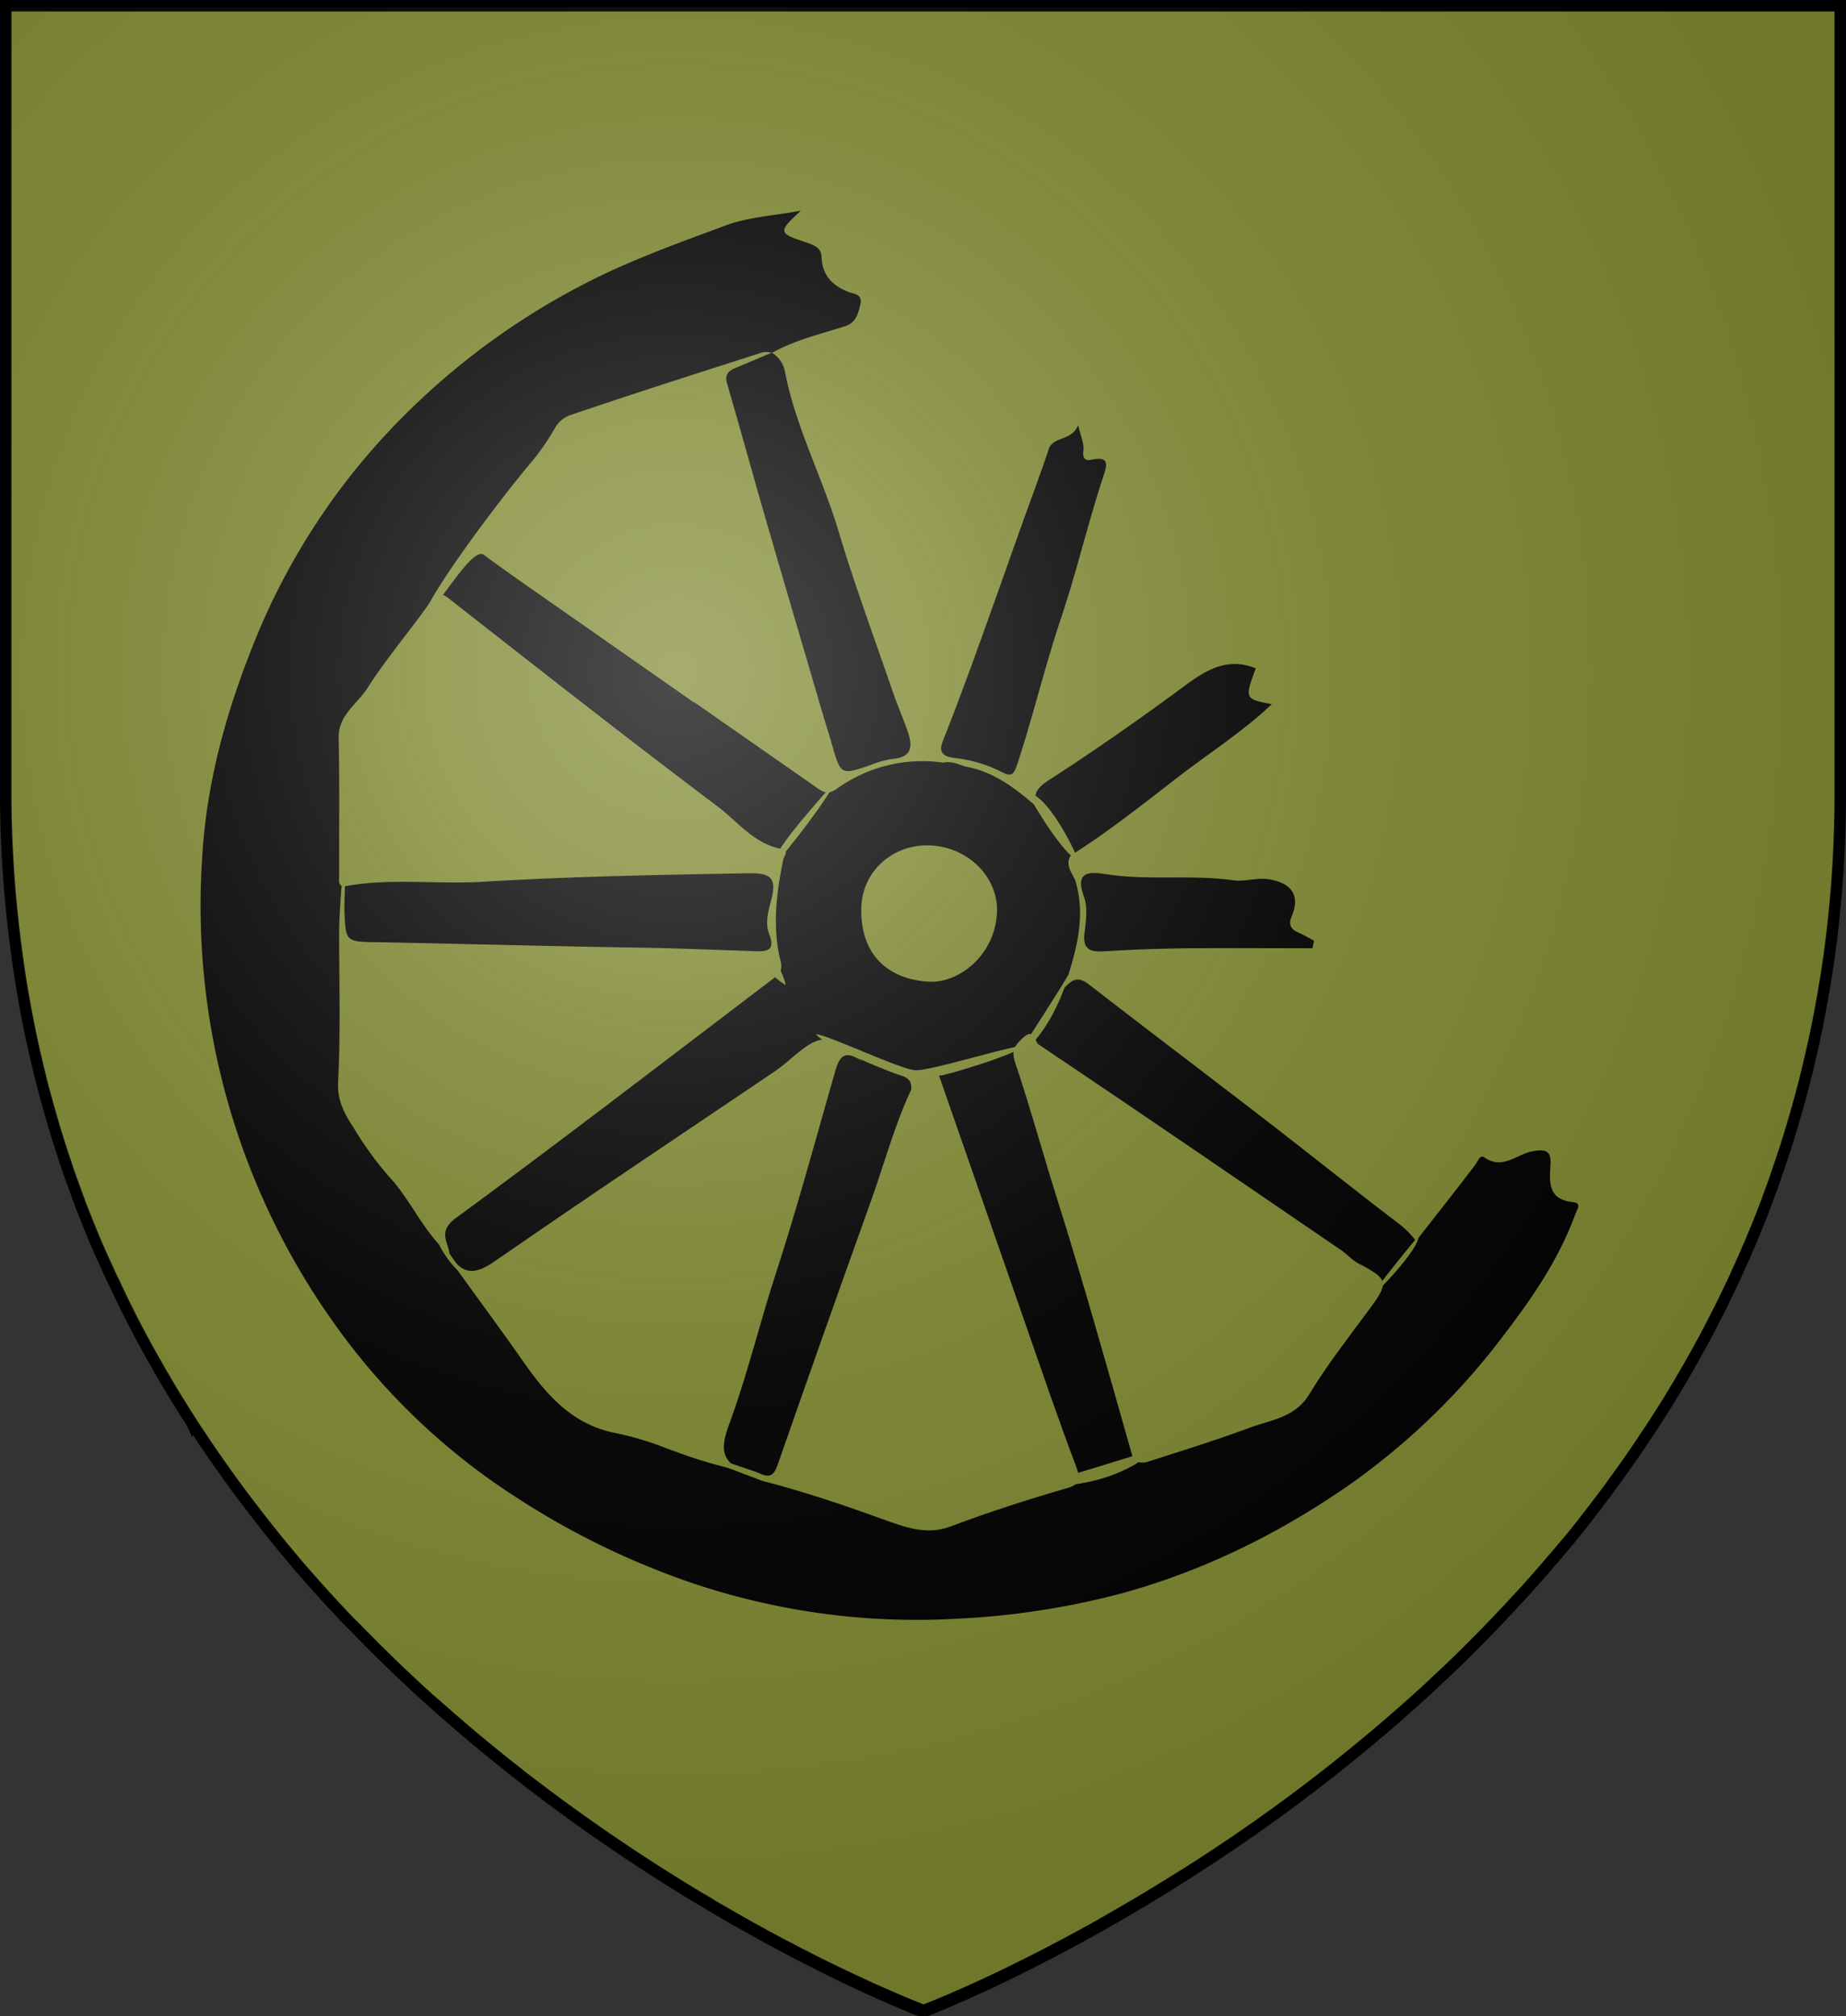
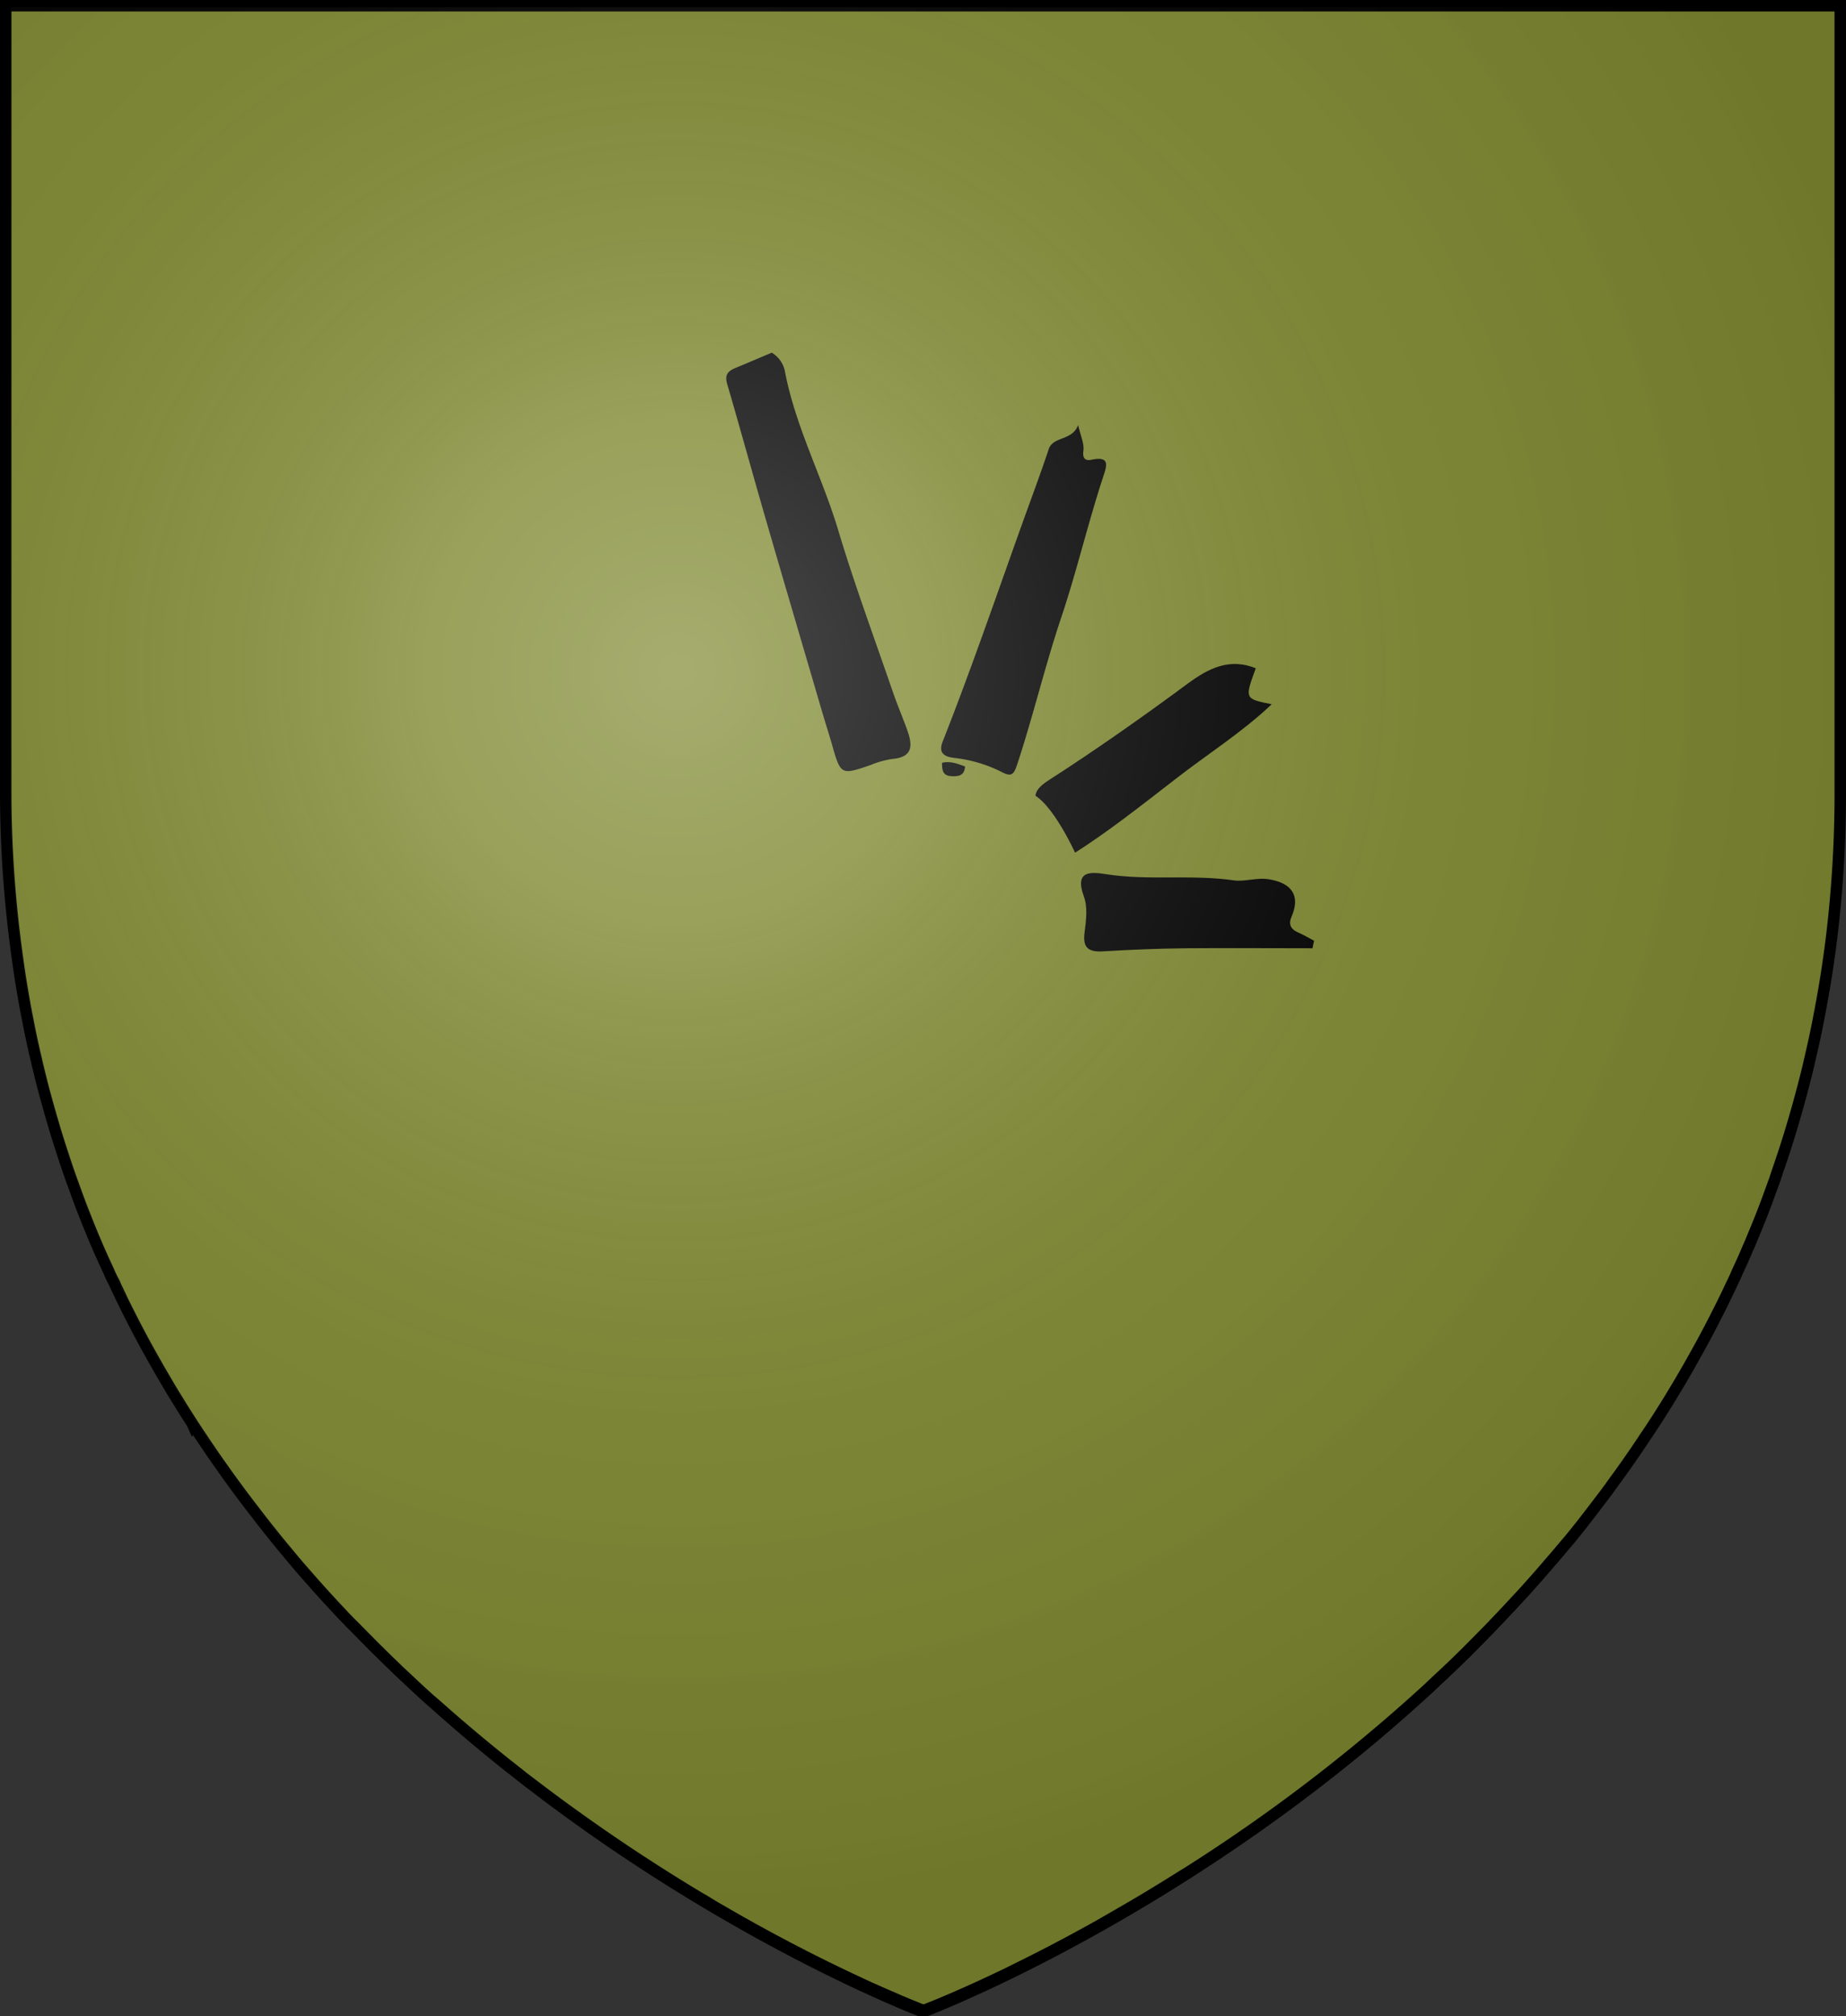
<svg xmlns="http://www.w3.org/2000/svg" xmlns:ns1="http://sodipodi.sourceforge.net/DTD/sodipodi-0.dtd" xmlns:ns2="http://www.inkscape.org/namespaces/inkscape" viewBox="0 0 483 527.48" version="1.1" id="svg34469" ns1:docname="House Waynwood.svg" ns2:version="1.2.1 (9c6d41e410, 2022-07-14)">
  <rect x="0" y="0" width="483" height="527.48" fill="#333333" stroke="none" />
  <ns1:namedview id="namedview34471" pagecolor="#ffffff" bordercolor="#000000" borderopacity="0.25" ns2:showpageshadow="2" ns2:pageopacity="0.0" ns2:pagecheckerboard="0" ns2:deskcolor="#d1d1d1" showgrid="false" ns2:zoom="1.12203" ns2:cx="167.55345" ns2:cy="266.48128" ns2:window-width="1920" ns2:window-height="1017" ns2:window-x="-8" ns2:window-y="-8" ns2:window-maximized="1" ns2:current-layer="svg34469" />
  <defs id="defs34418">
    <style id="style34416">.cls-1{fill:#7f8931;}.cls-2{fill:none;stroke:#000;stroke-width:3px;}</style>
    <radialGradient id="rg" gradientUnits="userSpaceOnUse" cx="220" cy="220" r="405" gradientTransform="matrix(0.805,0,0,0.803,-0.03,-0.922)">
      <stop style="stop-color:#ffffff;stop-opacity:.3" offset="0" id="stop753" />
      <stop style="stop-color:#ffffff;stop-opacity:.2" offset=".2" id="stop755" />
      <stop style="stop-color:#666666;stop-opacity:.1" offset=".6" id="stop757" />
      <stop style="stop-color:#000000;stop-opacity:.13" offset="1" id="stop759" />
    </radialGradient>
  </defs>
  <title id="title34420">House Waynwood</title>
  <g id="Layer_2" data-name="Layer 2">
    <path class="cls-1" d="M927,122.76V328.6a314.37,314.37,0,0,1-2.28,38c-.11.93-.24,1.86-.36,2.79s-.24,1.86-.39,2.79q-.7,5.05-1.61,10c-.07.44-.15.87-.23,1.31-.15.8-.29,1.6-.45,2.39s-.34,1.8-.51,2.69l-.45,2.22-.24,1.16c-.15.71-.3,1.44-.47,2.15q-.8,3.55-1.61,7l-.58,2.32-.52,2q-1.52,5.88-3.27,11.61c-.29,1-.59,1.94-.9,2.92l-.6,1.88c-.19.63-.39,1.25-.6,1.86l-1.1,3.26c-.37,1.09-.68,2-1,3-.47,1.28-.92,2.55-1.39,3.81-.36,1-.73,2-1.11,3l-.19.49c-.43,1.14-.87,2.25-1.32,3.37s-.87,2.16-1.32,3.19a3.35,3.35,0,0,1-.18.42c-.4,1-.8,2-1.25,3s-.75,1.75-1.13,2.62l-.66,1.49c-.47,1.07-.95,2.12-1.44,3.15s-.9,2-1.36,2.93l-1,2.12c-.3.63-.6,1.25-.91,1.88-.63,1.32-1.31,2.64-2,4q-2.53,5-5.19,9.77l-2,3.57-.11.21q-2.13,3.71-4.33,7.33c-.71,1.2-1.46,2.39-2.18,3.54-.1.16-.19.31-.3.46-.55.89-1.12,1.78-1.69,2.66l-.66,1c-.65,1-1.31,2-2,3l-.13.18c-.66,1-1.32,2-2,3l-.45.67q-2.26,3.28-4.54,6.46l-.31.42c-.8,1.07-1.54,2.14-2.31,3.19s-1.66,2.23-2.5,3.32q-2.29,3-4.61,6l-.8,1c-.73.93-1.48,1.85-2.22,2.76L854,526.61l-.57.69L851,530.1q-2.83,3.32-5.72,6.53c-.75.85-1.52,1.69-2.29,2.51l-2.22,2.39q-3,3.19-5.93,6.24-2.76,2.83-5.53,5.59c-.91.91-1.84,1.82-2.76,2.71s-1.85,1.78-2.78,2.67l-2.28,2.11c-.68.65-1.36,1.28-2.05,1.91a448.64,448.64,0,0,1-61.76,47.47c-.86.55-1.73,1.1-2.58,1.6q-6.42,4.07-12.46,7.63l-2.41,1.4-2.36,1.36-2.34,1.35-2.22,1.28c-8.35,4.68-15.91,8.59-22.38,11.76l-1.61.8c-10.63,5.15-18.11,8.22-21,9.35l-.42.18-.61.23-.14.06h-.08l-.23-.1-.21,0-1.07-.42-.55-.23c-.87-.34-2-.8-3.36-1.38l-.47-.18c-1.76-.8-3.88-1.67-6.33-2.77l-1.39-.61a443.16,443.16,0,0,1-39.74-20.6c-.8-.45-1.61-.92-2.36-1.38a473.14,473.14,0,0,1-44.78-30l-2.62-2c-1-.75-2-1.52-2.95-2.29l-2.81-2.21c-6.19-4.92-12.43-10.15-18.64-15.69L558.08,566q-2.3-2.05-4.59-4.2l-1.67-1.57L550,558.54l-2-1.94c-1.12-1.07-2.24-2.16-3.34-3.26-.84-.8-1.69-1.67-2.52-2.51l-.24-.26q-1.25-1.25-2.5-2.51c-.66-.68-1.32-1.36-2-2l-2-2.07-.13-.15-2.1-2.24q-3.36-3.61-6.66-7.36c-.68-.8-1.36-1.55-2-2.35-.57-.65-1.12-1.28-1.66-1.94l-2-2.39q-4.26-5.11-8.39-10.48-1.13-1.45-2.24-2.92c-1.89-2.47-3.73-5-5.57-7.55l-1.68-2.39c-.13-.16-.24-.34-.36-.5-.59-.85-1.19-1.7-1.77-2.55-.95-1.38-1.89-2.77-2.82-4.17q-1.11-1.64-2.18-3.31l-.15-.24-2.22-3.47c-.07-.13-.15-.24-.22-.37-.71-1.14-1.41-2.27-2.1-3.4s-1.49-2.46-2.21-3.7-1.44-2.39-2.13-3.67q-4.6-8-8.77-16.47c-.35-.69-.69-1.38-1-2.08-.22-.44-.44-.89-.65-1.35-.43-.87-.8-1.75-1.25-2.63a27.17,27.17,0,0,1-1.15-2.47l-.23-.48c-.26-.58-.52-1.16-.8-1.75l-.26-.57c-.26-.58-.52-1.18-.8-1.77q-1.44-3.26-2.78-6.58c-.42-1-.8-2-1.23-3.07-.1-.26-.21-.53-.31-.8-.4-1-.8-2-1.16-3s-.68-1.82-1-2.74l-.23-.65c-.18-.45-.34-.91-.5-1.36q-1-2.69-1.89-5.44c-.21-.6-.4-1.21-.6-1.8-.26-.8-.51-1.54-.75-2.31-.14-.42-.26-.8-.39-1.22-.26-.8-.5-1.6-.75-2.39-.31-1-.61-2.06-.92-3.1-.18-.65-.39-1.28-.57-2-.37-1.28-.74-2.58-1.08-3.89-.19-.68-.37-1.35-.55-2-.13-.5-.26-1-.39-1.51-.32-1.22-.63-2.46-.92-3.7-.18-.7-.35-1.4-.52-2.11-.07-.29-.13-.57-.19-.85-.37-1.55-.71-3.11-1.07-4.69-.26-1.16-.5-2.33-.74-3.5-.14-.71-.29-1.43-.43-2.14s-.32-1.6-.47-2.45a2.13,2.13,0,0,0-.1-.47c-.15-.8-.3-1.64-.45-2.48s-.31-1.84-.47-2.77-.3-1.8-.45-2.71q-.87-5.52-1.56-11.17A314.73,314.73,0,0,1,447,328.58V122.76Z" transform="translate(-445.5 -121.26)" id="path34422" />
  </g>
  <g id="Layer_4" data-name="Layer 4">
-     <path d="M698,321.79c7.73,1.36,13.58,6,19.24,11a3.38,3.38,0,0,1,2.09,1.3,72.58,72.58,0,0,0,6.25,7.76c.74,1,1,2,.14,3.12-1.85,2.76.67,4.92,1.29,7.18,2.53,9.14.24,17.64-3.14,27.71,3.07-3.62,4.83-2.34,7-.69,15.23,11.8,30.61,23.42,45.87,35.19,11.47,8.85,22.77,17.91,34.28,26.69a24.32,24.32,0,0,1,5.06,5c-1.12.78-1.38,2.29-2.53,3,1.21-.72,1.46-2.22,2.45-3.12,5.17-6.62,10.39-13.21,15.47-19.9.71-.93,1.27-2.76,2.36-2,4.66,3.38,8.46-.69,12.41-1.51,4.21-.87,5.16.15,4.92,3.81-.31,4.55-.42,8.76,5.83,9.42,2.45.26,1.21,1.74.63,3.32-4.22,11.5-11,21.48-18.35,31.07a181,181,0,0,1-40.91,39.73c-18.15,12.56-37.6,22.23-59.1,28.18a205,205,0,0,1-42.86,6.68,183.77,183.77,0,0,1-69.07-9.06,205.66,205.66,0,0,1-46.73-22.66,172.93,172.93,0,0,1-47.52-45.31,188.17,188.17,0,0,1-34.72-121.39c1-19.28,6-37.82,13.21-55.92a176.66,176.66,0,0,1,40.38-61.12,189.33,189.33,0,0,1,48.29-34.68c11.41-5.72,23.3-9.95,35.14-14.35,5.89-2.19,12.47-2.52,19.68-3.87-5.94,5.45-5.95,5.89.89,8.15,2.29.76,4.39,1.41,4.5,3.92.2,4.83,2.72,7.45,7,9.19,1.21.49,3.85.41,3.15,3.28-.62,2.55-1.08,4.79-4.2,5.77-6.38,2-12.93,3.59-18.85,6.87-11.48,4-22.85,8.41-34.54,11.72-5.42,1.54-10.51,3.84-15.9,5.37-2.64.75-4.09,3-5.77,5-7.86,9.58-14.12,20.37-22.06,29.31,2.15-1.17,3.91.66,5.75,1.91,12.94,8.74,25.63,17.83,38.43,26.77,4.88,3.41,9.95,6.54,13.67,11.33l32.54,22.7c1.6,1.12,2.84,1.31,4.74,0a38.2,38.2,0,0,1,27.63-6.9C693.77,322.67,695.7,323.49,698,321.79Z" transform="translate(-445.5 -121.26)" id="path34425" />
    <path class="cls-1" d="M627.1,305.06q-17.34-12.12-34.68-24.24c-6.81-4.77-13.69-9.48-20.37-14.43-3.18-2.36-13.09,15.88-15.86,16,3.5-8.56,21-31.53,27.77-39.55a61.6,61.6,0,0,0,6.82-9.72,7.44,7.44,0,0,1,4-3.28c16.73-5.68,33.57-11.05,50.4-16.45a6.47,6.47,0,0,1,2.36.19l-.08-.12c-.18,3.33-3.25,3-5.18,3.87-3.5,1.58-4.56,3.53-3.53,7.52,6.64,25.71,14.79,51,22,76.51.58,2,1.63,4.2-.11,6.26-1.92,2.9-3,5.85-1.13,9.28.49.9,1.45,2.25.2,3.24a3,3,0,0,1-3.86-.26c-6.77-5.22-15.49-7.54-21.06-14.62C632.77,302.74,629.72,303.75,627.1,305.06Z" transform="translate(-445.5 -121.26)" id="path34427" />
    <path d="M660.66,307.67c-4.94-16.88-9.93-33.74-14.82-50.63-3.42-11.79-6.66-23.64-10.1-35.42-.68-2.32.29-3.31,2.18-4.09,3.18-1.31,6.34-2.67,9.51-4a7.36,7.36,0,0,1,3.42,4.77c2.74,14.56,9.78,27.68,14,41.78s9.42,28.11,14.24,42.14c1.16,3.38,2.57,6.68,3.77,10,1.38,3.87,1.68,7.14-3.91,7.6a24.66,24.66,0,0,0-5.74,1.62c-7.77,2.65-7.76,2.66-10.16-5.89C662.27,312.94,661.44,310.31,660.66,307.67Z" transform="translate(-445.5 -121.26)" id="path34429" />
    <path d="M727.59,232.48c.65,2.87,1.63,4.86,1.38,6.68-.31,2.19.63,2.7,2.13,2.38,5.29-1.14,3.75,2.14,3,4.59-4,12.22-6.92,24.77-11,36.9-4.21,12.57-7.25,25.45-11.38,38-.9,2.72-1.41,3.67-4.19,2.17A36.5,36.5,0,0,0,695,319.53c-2.27-.32-4.07-1.14-2.86-4.23,7.36-18.67,13.88-37.65,20.64-56.54,2.38-6.66,4.88-13.28,7.12-20C721.07,235.33,726,236.68,727.59,232.48Z" transform="translate(-445.5 -121.26)" id="path34431" />
    <path d="M725.77,345l-.6-2.48c-2.5-2.66-3.57-6.48-6.88-8.47l-1-1.23c-1.7-3.33-1-5.09,2.5-7.37,12.42-8,24.55-16.52,36.44-25.31,5.58-4.13,11-6.79,17.84-4.05-2.93,8-2.93,8,4.17,9.42-7.93,7.51-17,13.16-25.31,19.67C744.09,332,735.32,339,725.77,345Z" transform="translate(-445.5 -121.26)" id="path34433" />
    <path d="M788.9,369.35c-11.08,0-22.16-.09-33.23,0-7.14.08-14.27.36-21.4.8-3.75.23-5.56-.68-5-4.9.4-3.11.86-6.63-.17-9.42-2.6-7.07,2.08-6.43,5.92-5.84,11,1.7,22.22,0,33.27,1.59,3,.43,6-.82,9.32-.26,5.91,1,8.2,4.29,5.82,9.77-.88,2-.2,3.31,1.78,4.16,1.41.61,2.74,1.41,4.11,2.13Z" transform="translate(-445.5 -121.26)" id="path34435" />
    <path d="M698,321.79c-.15,2.52-1.88,2.67-3.8,2.51-2.25-.19-2.18-1.88-2.23-3.48C694.16,320.29,696.09,321.1,698,321.79Z" transform="translate(-445.5 -121.26)" id="path34437" />
-     <path class="cls-1" d="M563.22,449.54c-6.85-5.64-10-14.12-16-20.52a89.51,89.51,0,0,1-9-12.39c-2.39-3.7-4.53-7.2-4.26-12.34.68-13.13.26-26.31.27-39.48,0-3.18.78-16.09,1.57-19.31.2,1.43-.25,12.59-.19,14,.34,8.12.32,8.12,8.26,8.26,23,.42,46,1.09,69,1.43,10.12.15,20.31.61,30.47.93,3.39.11,4.92-.59,3.42-4.46-1.08-2.8-.32-5.76.48-8.77,1.53-5.74.15-7.26-5.71-7.16-23.26.4-46.51.82-69.74,2.23-11.86.72-23.82-1-35.66,1.1-2.34.42-1.88-1.54-1.89-2.8-.05-12,.14-23.91-.14-35.86-.14-6,4.78-8.89,7.45-13,5-7.84,11.13-15,16.52-22.6,1.61-2.28,2.34-2.94,4.89-.94,23.28,18.24,46.54,36.51,70.17,54.29,5.36,4,9.66,9.94,17,11.24,1.91.34.47,1.9.29,2.81-1.8,8.87-2.91,17.77-.64,26.7.67,2.63-.93,3.62-2.52,4.82-27.41,20.79-54.65,41.82-82.41,62.15-5,3.65-2,6.37-1.68,9.72Z" transform="translate(-445.5 -121.26)" id="path34439" />
-     <path class="cls-1" d="M563.15,449.6c4.53,7,8.67,3.82,13.85.23,23.61-16.34,47.52-32.25,71.3-48.34a48,48,0,0,0,4.22-3.33c7.83-6.69,9.56-6.68,18.75.89-5.45-3.91-6.38-.52-7.51,3.42-5,17.39-9.7,34.85-15.27,52-4.23,13-7.43,26.39-12.14,39.22-2.21,6-2.54,9.85,3.81,12.51l.06-.08c-8-1.38-15.59-4.12-23.11-7a85.52,85.52,0,0,0-11.46-3.13c-11-2.49-17.49-10.27-23.5-18.88-5.88-8.41-12-16.62-18-25a9.81,9.81,0,0,1-.91-2.73Z" transform="translate(-445.5 -121.26)" id="path34441" />
-     <path class="cls-1" d="M745.37,503.84c-2.24.24-3.14-.06-3.75-2.21-6.4-22.48-12.67-45-19.71-67.3-3.69-11.7-6.92-23.54-10.82-35.15-1.1-3.28.09-4.53,2.1-6.44,2.85-2.71,3.12,1.13,4,1.73,26.53,17.81,52.88,35.88,79.27,53.9,1.6,1.09,2.78,2.58,4.61,3.52,7.77,4,7.83,5,2.76,11.84-5.38,7.3-11,14.45-15.69,22.2-3.74,6.23-10,6.77-15.6,8.84C763.44,498.14,754.13,501,745.37,503.84Z" transform="translate(-445.5 -121.26)" id="path34443" />
    <path class="cls-1" d="M624.79,500.42c1.38.13,18.3,5.75,19.47,6.31,3.22,1.55,4-.14,4.9-2.79q12-34.41,24.32-68.73c3.44-9.64,6.06-19.58,10.44-28.88.12-5.87,3.82-4.51,7.29-3.62q11.1,31.91,22.21,63.83c4.49,12.87,8.88,25.79,13.7,38.54,1.16,3.07.67,4.62-2.09,5.42-10.42,3-20.73,6.32-30.88,10.15-6.28,2.37-12.15.06-17.89-2-10.36-3.76-20.79-7.26-31.45-10C644.83,508.57,625.71,501.68,624.79,500.42Z" transform="translate(-445.5 -121.26)" id="path34445" />
    <path class="cls-1" d="M688.81,342.44c10.06.38,18.07,8.46,17.54,17.74-.64,11.23-10.14,18.34-17.77,17.92-10.2-.56-17.86-6.51-17.74-19C670.94,349.26,679,342.08,688.81,342.44Z" transform="translate(-445.5 -121.26)" id="path34447" />
    <path class="cls-1" d="M691.23,402.71c-3.15-.24-6.42-.73-7.3,3.62.32-3.37-2.41-3.5-4.53-4.31-2-.75-18.54-7.21-20.4-10.24,4.31.73,22.13,9.3,26,9.48,4.06.19,23.94-6.15,28.37-6.43C711.65,397.06,693.37,402.53,691.23,402.71Z" transform="translate(-445.5 -121.26)" id="path34449" />
    <path class="cls-1" d="M714.33,328.67c5.24.43,12,14.25,13.39,17.83C723.8,345,716,332,714.33,328.67Z" transform="translate(-445.5 -121.26)" id="path34451" />
    <path class="cls-1" d="M816.67,444.63c.11,3.63-11.31,15.28-13.67,17.15C803,461.77,812.55,449.26,816.67,444.63Z" transform="translate(-445.5 -121.26)" id="path34453" />
-     <path class="cls-1" d="M647.83,347.67c-.41-4.22,15.13-20.24,16.33-22.33C663.85,327.92,650.56,345.37,647.83,347.67Z" transform="translate(-445.5 -121.26)" id="path34455" />
    <path class="cls-1" d="M714.33,393.27s8.9-13.78,10.79-17.11c0,0-2.74,11-10,18.67Z" transform="translate(-445.5 -121.26)" id="path34457" />
    <path class="cls-1" d="M724.33,507.58S742,502.25,745.58,501s-5.17,7.67-21.92,8.92S724.33,507.58,724.33,507.58Z" transform="translate(-445.5 -121.26)" id="path34459" />
    <path class="cls-1" d="M560.19,444.63a83.55,83.55,0,0,0,8.5,11.88,25.67,25.67,0,0,1-9.06-11.31C556.75,437.81,560.19,444.63,560.19,444.63Z" transform="translate(-445.5 -121.26)" id="path34461" />
    <path class="cls-1" d="M648.75,373.25s2,3.63,2.33,5.75c0,0-4.83-2.87-4.7-5.12S648.75,373.25,648.75,373.25Z" transform="translate(-445.5 -121.26)" id="path34463" />
  </g>
  <g id="Layer_3" data-name="Layer 3">
    <path class="cls-2" d="M927,122.76V328.6a313.88,313.88,0,0,1-2.28,38c-.11.93-.24,1.86-.36,2.79,0,.2,0,.4-.08.59-.09.74-.19,1.47-.31,2.2-.46,3.37-1,6.69-1.6,10-.07.44-.15.87-.23,1.31-.16.8-.29,1.6-.45,2.4s-.34,1.79-.51,2.69l-.45,2.22-.24,1.15c-.15.71-.3,1.44-.46,2.15-.54,2.37-1.07,4.71-1.61,7l-.58,2.32-.52,2q-1.53,5.88-3.27,11.61c-.29,1-.59,1.94-.9,2.92l-.6,1.88c-.2.63-.4,1.24-.61,1.86-.37,1.09-.73,2.17-1.1,3.25s-.68,2-1,3c-.47,1.28-.93,2.56-1.39,3.81-.36,1-.73,2-1.11,3l-.19.5c-.43,1.14-.87,2.25-1.32,3.36s-.87,2.17-1.31,3.2c0,.15-.12.28-.18.42-.4,1-.8,2-1.25,3s-.76,1.75-1.13,2.62l-.66,1.49c-.48,1.07-1,2.11-1.44,3.15s-.9,2-1.36,2.93l-1,2.12c-.29.63-.6,1.25-.91,1.87-.63,1.33-1.31,2.64-2,4q-2.52,5-5.19,9.77l-2,3.57-.12.21c-1.42,2.47-2.86,4.92-4.33,7.33-.71,1.2-1.46,2.4-2.18,3.54-.11.16-.2.32-.3.47-.55.89-1.12,1.78-1.69,2.66l-.65,1c-.65,1-1.31,2-2,3l-.13.18c-.65,1-1.31,2-2,3l-.45.67q-2.25,3.29-4.54,6.46l-.31.43c-.8,1.07-1.54,2.14-2.31,3.19s-1.66,2.23-2.5,3.32c-1.52,2-3.06,4-4.61,6l-.81,1q-1.09,1.39-2.22,2.76L854,526.61l-.57.69c-.8.94-1.6,1.87-2.41,2.8q-2.82,3.32-5.72,6.53c-.75.85-1.52,1.69-2.29,2.51s-1.47,1.6-2.22,2.4q-3,3.2-5.93,6.24-2.76,2.82-5.53,5.59c-.92.91-1.84,1.82-2.76,2.71s-1.85,1.78-2.79,2.66l-2.28,2.12c-.68.65-1.36,1.28-2,1.91a449.24,449.24,0,0,1-61.76,47.47c-.86.55-1.72,1.1-2.57,1.6q-6.43,4.06-12.47,7.63l-2.41,1.4-2.36,1.37-2.33,1.34-2.23,1.29c-8.34,4.68-15.9,8.59-22.38,11.76l-1.6.8c-10.64,5.15-18.12,8.22-21,9.35l-.42.17-.61.24-.14,0h-.08l-.23-.09-.21,0-1.07-.42-.54-.23c-.87-.34-2-.8-3.37-1.38l-.46-.18c-1.76-.8-3.89-1.67-6.33-2.77l-1.39-.61a442.25,442.25,0,0,1-39.75-20.6c-.8-.44-1.6-.92-2.35-1.38a474,474,0,0,1-44.78-30l-2.63-2c-1-.75-2-1.51-2.94-2.29l-2.81-2.21c-6.19-4.92-12.43-10.15-18.64-15.69L558.08,566q-2.31-2.05-4.59-4.2l-1.67-1.57L550,558.54l-2-1.94c-1.12-1.07-2.23-2.17-3.33-3.27-.85-.79-1.69-1.66-2.52-2.5l-.24-.26c-.84-.83-1.67-1.67-2.5-2.51-.66-.68-1.32-1.36-2-2l-2-2.06-.13-.15-2.1-2.25q-3.36-3.6-6.66-7.36c-.68-.79-1.36-1.54-2.05-2.34-.57-.65-1.12-1.29-1.66-1.94q-1-1.2-2-2.4-4.28-5.1-8.39-10.48c-.76-1-1.5-1.93-2.24-2.92-1.89-2.47-3.73-5-5.57-7.55-.55-.8-1.12-1.59-1.68-2.39-.13-.16-.24-.34-.36-.5-.59-.86-1.19-1.7-1.77-2.56-.94-1.38-1.89-2.77-2.81-4.17-.74-1.09-1.47-2.2-2.19-3.31a1,1,0,0,0-.15-.24l-2.22-3.48-.22-.36c-.7-1.14-1.41-2.27-2.1-3.4s-1.49-2.46-2.21-3.71-1.43-2.39-2.13-3.67q-4.61-8-8.77-16.46c-.35-.69-.69-1.38-1-2.09-.22-.44-.44-.88-.65-1.35-.43-.87-.8-1.74-1.25-2.63a25.91,25.91,0,0,1-1.15-2.47l-.23-.48c-.27-.58-.53-1.16-.81-1.75l-.26-.57c-.27-.59-.52-1.19-.8-1.78q-1.44-3.25-2.79-6.57c-.42-1-.8-2-1.23-3.08-.1-.25-.21-.52-.31-.79-.4-1-.8-2-1.16-3s-.69-1.82-1-2.74l-.24-.65c-.17-.44-.33-.91-.49-1.35q-1-2.7-1.9-5.44c-.21-.6-.4-1.2-.6-1.8-.26-.8-.51-1.54-.75-2.32-.14-.41-.27-.8-.4-1.22-.25-.8-.49-1.59-.75-2.39-.31-1-.61-2.06-.92-3.11-.19-.64-.39-1.28-.57-1.95-.37-1.29-.74-2.58-1.09-3.89-.19-.68-.37-1.35-.55-2-.13-.5-.27-1-.4-1.51-.32-1.22-.62-2.45-.92-3.7-.18-.7-.34-1.4-.52-2.11-.07-.28-.13-.56-.19-.85-.37-1.55-.72-3.11-1.07-4.69-.26-1.16-.5-2.33-.74-3.5-.13-.71-.29-1.43-.42-2.14s-.32-1.59-.48-2.45a1.86,1.86,0,0,0-.09-.47c-.16-.8-.3-1.64-.45-2.48s-.32-1.84-.48-2.77-.29-1.8-.45-2.71q-.57-3.7-1.07-7.47c-.17-1.23-.33-2.47-.48-3.71A312.7,312.7,0,0,1,447,328.58V122.76Z" transform="translate(-445.5 -121.26)" id="path34466" />
  </g>
  <path id="shine" d="M 1.58,0.684 V 207.061 c 0,229.665 239.92,319.603 239.92,319.603 0,0 239.92,-89.939 239.92,-319.603 V 0.684 Z" style="fill:url(#rg);stroke:#000000;stroke-width:2.412" />
</svg>